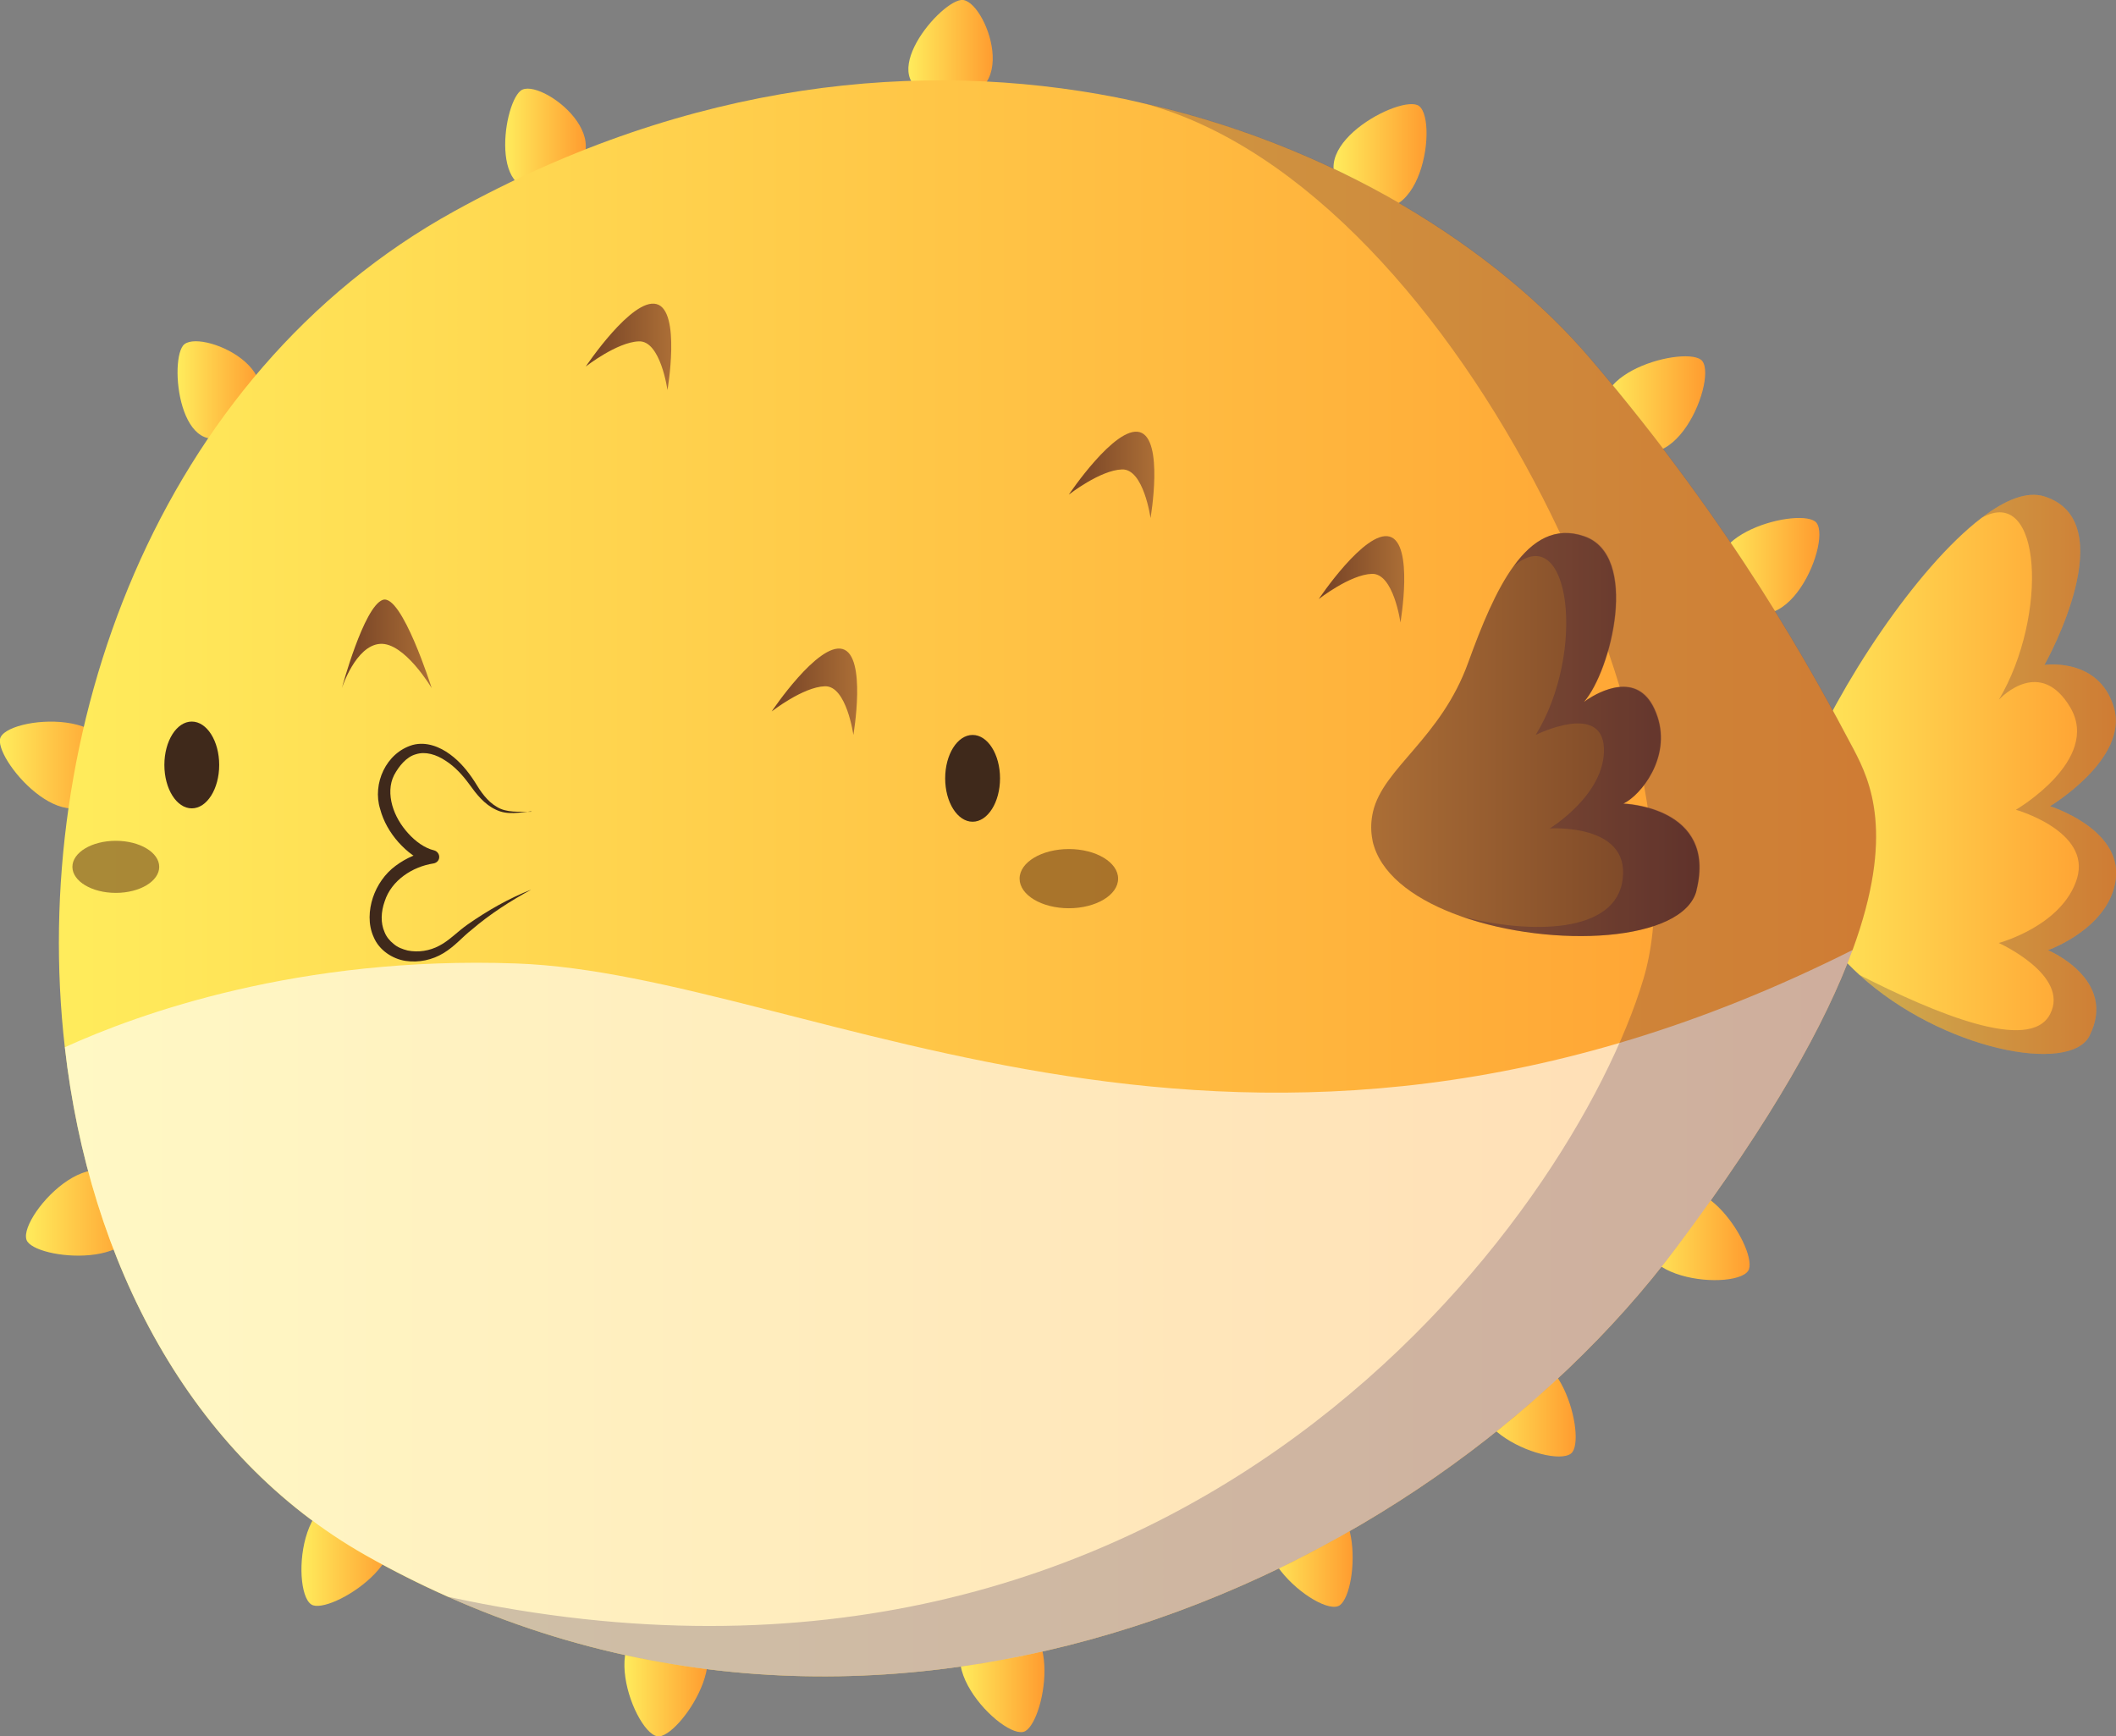
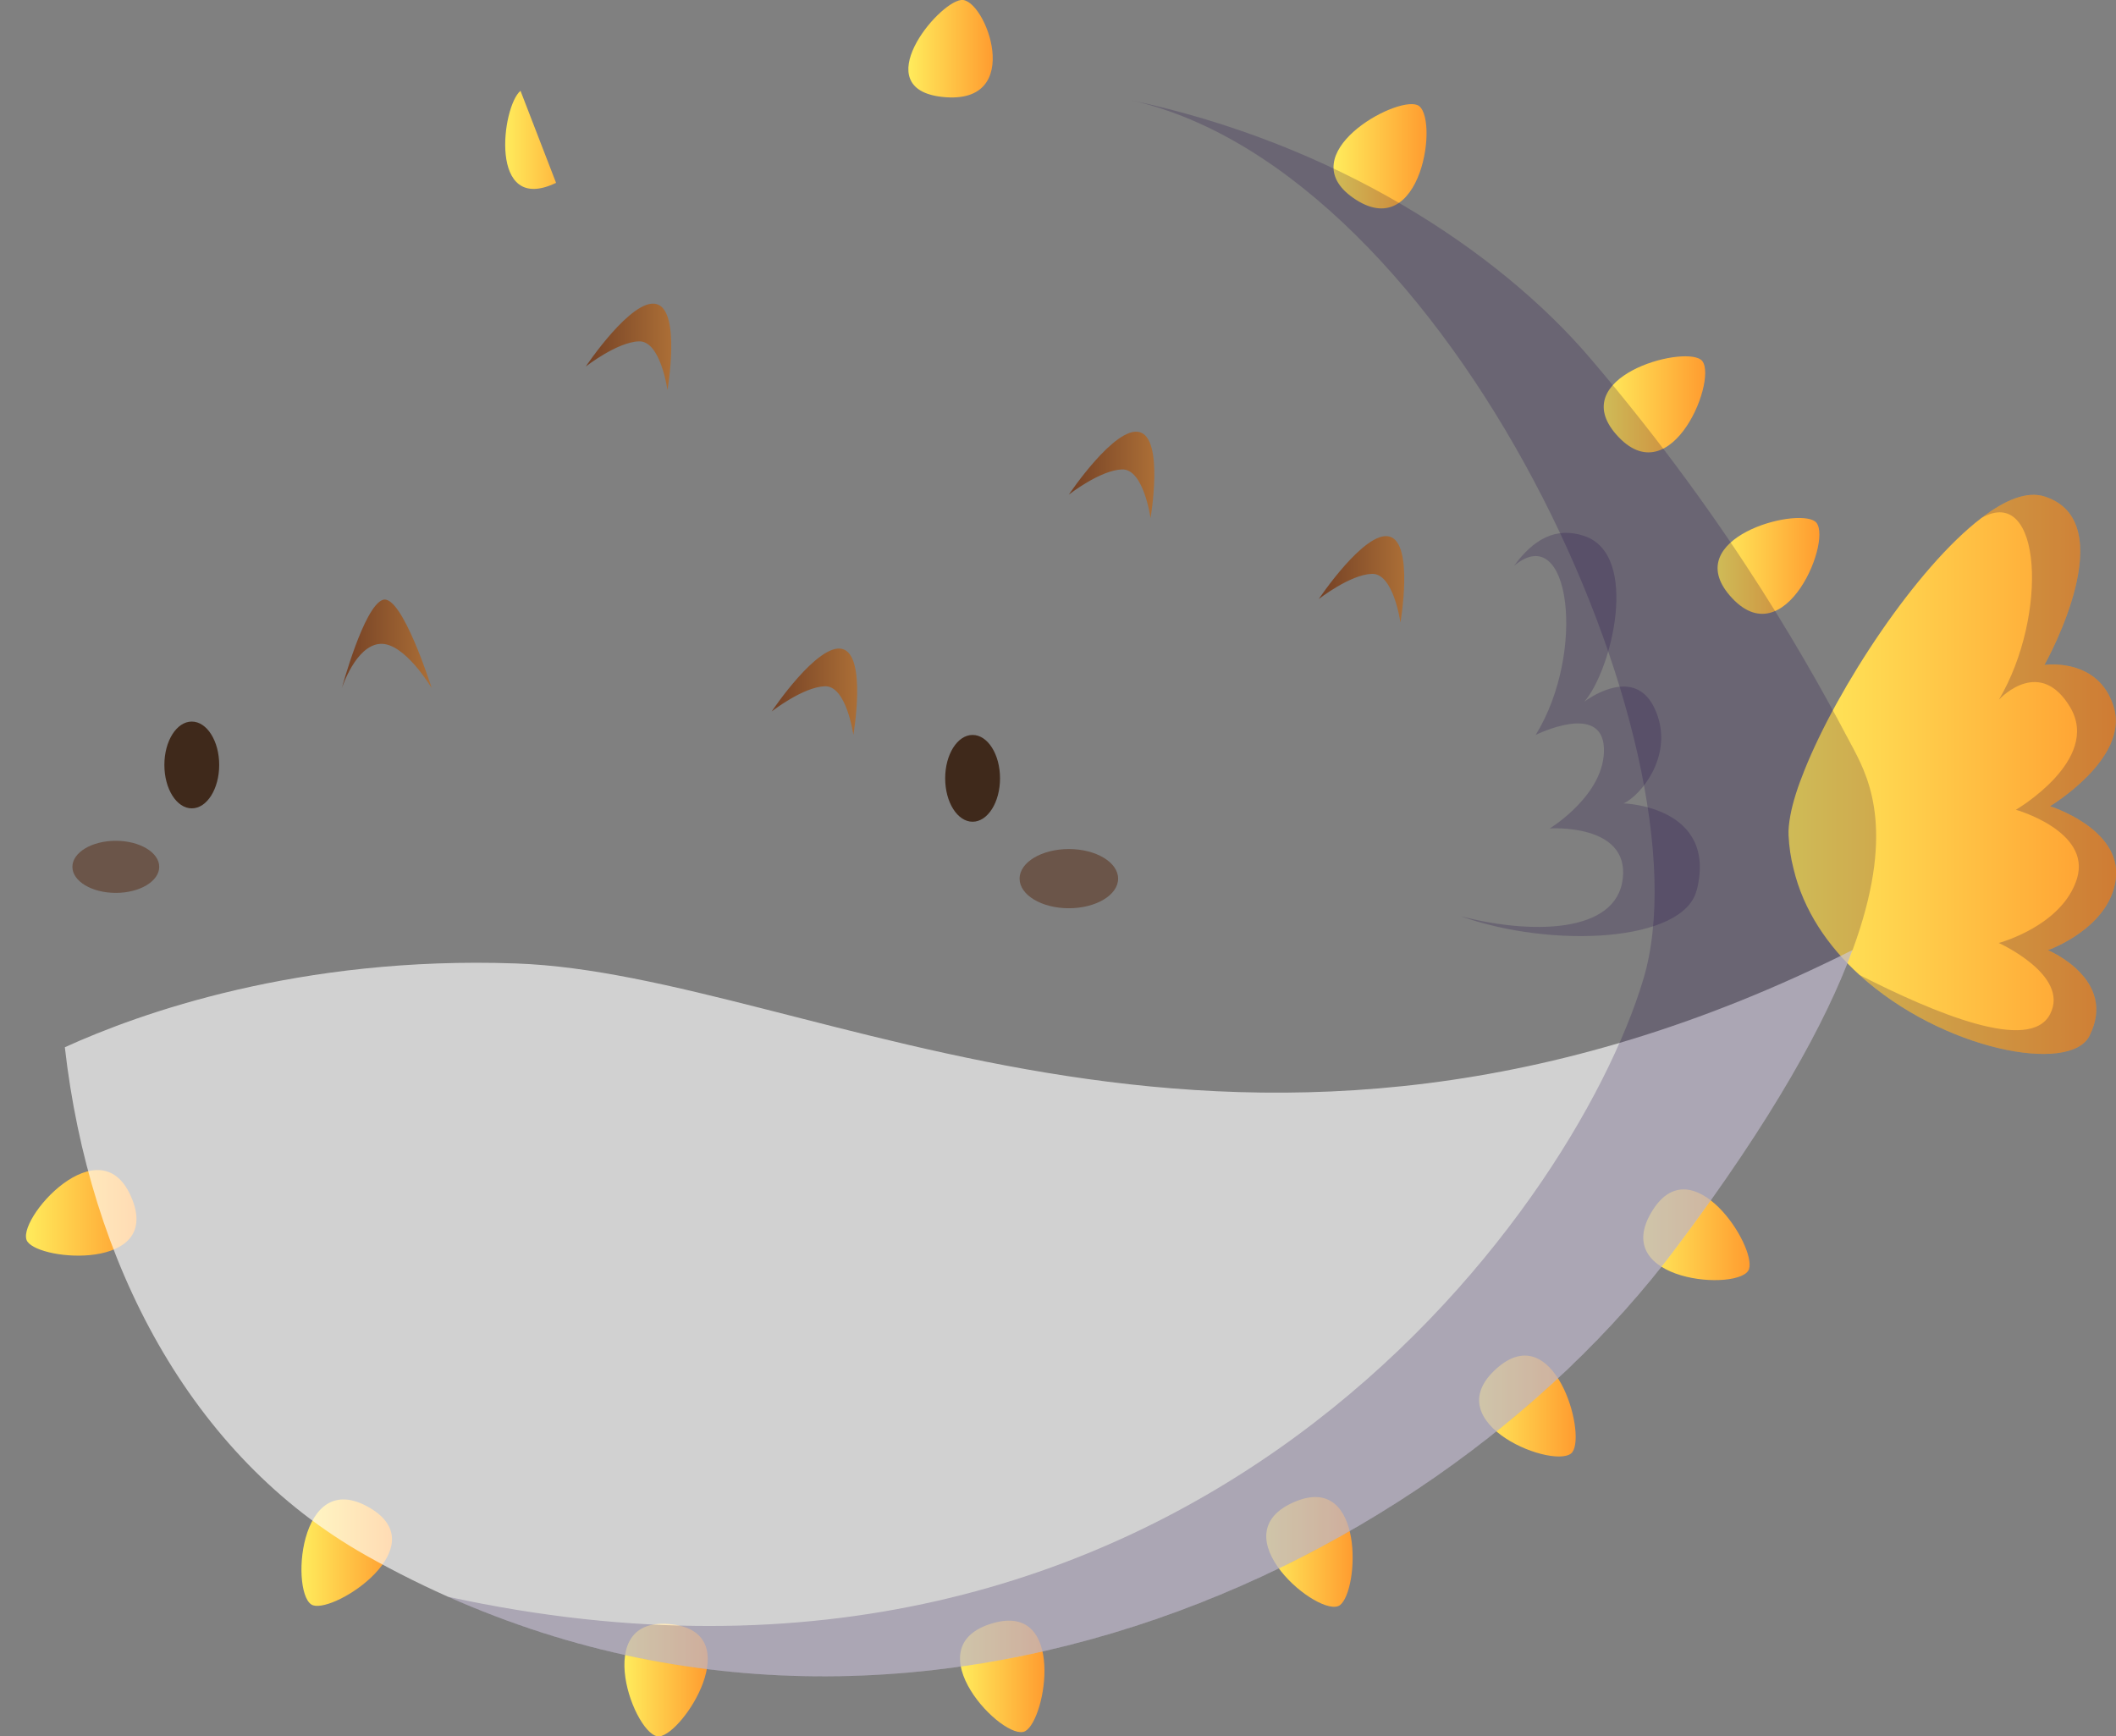
<svg xmlns="http://www.w3.org/2000/svg" width="78" height="64" viewBox="0 0 78 64" fill="none">
  <rect x="0" y="0" width="78" height="64" fill="#808080" stroke="none" />
  <g clip-path="url(#clip0_2682_16580)">
    <path d="M75.495 35.026C75.495 35.026 78.074 36.102 77.021 38.184C76.31 39.6 71.594 38.714 68.546 35.939C67.393 34.89 66.478 33.574 66.109 32.005C66.009 31.617 65.951 31.213 65.93 30.794C65.919 30.584 65.946 30.332 65.999 30.044C66.088 29.566 66.267 29.005 66.52 28.381C67.741 25.334 70.641 20.922 73.041 19.092C73.915 18.421 74.721 18.095 75.363 18.3C78.269 19.223 75.484 24.295 75.363 24.51C75.363 24.51 77.384 24.211 77.926 26.094C78.469 27.977 75.568 29.718 75.568 29.718C75.568 29.718 78.195 30.537 77.995 32.378C77.79 34.213 75.5 35.021 75.5 35.021L75.495 35.026Z" fill="url(#paint0_linear_2682_16580)" />
    <path opacity="0.21" d="M75.494 35.026C75.494 35.026 78.074 36.102 77.021 38.184C76.31 39.6 71.594 38.714 68.546 35.939C71.315 37.345 74.821 38.824 75.568 37.387C76.316 35.95 73.678 34.759 73.678 34.759C73.678 34.759 76.026 34.135 76.563 32.383C77.095 30.636 74.31 29.849 74.31 29.849C74.31 29.849 77.453 28.014 76.316 26.078C75.216 24.227 73.799 25.669 73.684 25.79C75.51 22.711 75.279 17.817 73.041 19.092C73.915 18.421 74.721 18.095 75.363 18.3C78.269 19.223 75.484 24.295 75.363 24.51C75.363 24.51 77.384 24.211 77.926 26.094C78.469 27.977 75.568 29.718 75.568 29.718C75.568 29.718 78.195 30.537 77.995 32.378C77.79 34.213 75.5 35.021 75.5 35.021L75.494 35.026Z" fill="#1B0244" />
-     <path d="M8.838 15.725C6.696 17.497 6.211 13.459 6.743 12.745C7.275 12.032 11.249 13.731 8.838 15.725Z" fill="url(#paint1_linear_2682_16580)" />
-     <path d="M20.498 6.74C17.987 7.946 18.497 3.913 19.187 3.347C19.876 2.78 23.324 5.382 20.498 6.74Z" fill="url(#paint2_linear_2682_16580)" />
+     <path d="M20.498 6.74C17.987 7.946 18.497 3.913 19.187 3.347Z" fill="url(#paint2_linear_2682_16580)" />
    <path d="M34.731 3.572C31.962 3.268 34.542 0.115 35.426 -7.85431e-06C36.31 -0.115 37.847 3.913 34.731 3.572Z" fill="url(#paint3_linear_2682_16580)" />
    <path d="M49.87 7.286C47.596 5.686 51.412 3.546 52.244 3.871C53.076 4.196 52.428 9.085 49.87 7.286Z" fill="url(#paint4_linear_2682_16580)" />
    <path d="M59.571 16.008C57.745 13.915 61.961 12.74 62.693 13.254C63.419 13.768 61.629 18.363 59.571 16.008Z" fill="url(#paint5_linear_2682_16580)" />
-     <path d="M3.853 28.843C2.764 31.397 -0.137 28.129 4.35952e-05 27.248C0.142 26.372 5.08 25.963 3.848 28.837L3.853 28.843Z" fill="url(#paint6_linear_2682_16580)" />
    <path d="M4.88 44.226C5.89 46.812 1.521 46.497 1.011 45.768C0.5 45.039 3.748 41.315 4.88 44.226Z" fill="url(#paint7_linear_2682_16580)" />
    <path d="M13.649 55.592C16.039 57.014 12.396 59.437 11.544 59.175C10.691 58.912 10.959 53.987 13.649 55.592Z" fill="url(#paint8_linear_2682_16580)" />
    <path d="M24.788 59.877C27.551 60.223 25.193 63.9 24.309 64.005C23.424 64.105 21.682 59.489 24.788 59.877Z" fill="url(#paint9_linear_2682_16580)" />
    <path d="M36.605 59.83C39.284 59.065 38.569 63.371 37.795 63.811C37.021 64.252 33.594 60.696 36.605 59.83Z" fill="url(#paint10_linear_2682_16580)" />
    <path d="M47.743 55.351C50.312 54.281 50.107 58.64 49.391 59.169C48.675 59.699 44.853 56.557 47.743 55.351Z" fill="url(#paint11_linear_2682_16580)" />
    <path d="M55.187 50.426C57.282 48.596 58.476 52.791 57.966 53.521C57.455 54.25 52.834 52.487 55.187 50.426Z" fill="url(#paint12_linear_2682_16580)" />
    <path d="M60.914 44.62C62.388 42.264 64.751 45.936 64.472 46.781C64.193 47.625 59.255 47.268 60.914 44.62Z" fill="url(#paint13_linear_2682_16580)" />
    <path d="M63.761 21.95C61.95 19.842 66.177 18.698 66.904 19.218C67.63 19.737 65.804 24.321 63.761 21.95Z" fill="url(#paint14_linear_2682_16580)" />
-     <path d="M68.283 35.027C67.309 37.675 65.372 41.211 61.798 45.978C53.007 57.727 34.041 66.654 16.523 58.865C15.502 58.414 14.481 57.9 13.47 57.328C7.001 53.667 3.29 46.513 2.39 38.609C1.058 27.023 5.785 13.837 16.739 7.789C25.524 2.943 33.994 2.187 41.169 3.593C41.184 3.593 41.2 3.593 41.211 3.604C41.363 3.63 41.516 3.661 41.669 3.698C49.175 5.282 55.207 9.216 58.624 13.223C63.93 19.444 66.841 24.809 68.33 27.631C68.941 28.796 69.852 30.768 68.283 35.032V35.027Z" fill="url(#paint15_linear_2682_16580)" />
    <path opacity="0.64" d="M68.283 35.026C67.309 37.675 65.372 41.21 61.798 45.978C52.491 58.409 31.794 67.687 13.47 57.323C7.001 53.662 3.29 46.508 2.39 38.603C5.127 37.355 11.044 35.231 19.018 35.514C29.988 35.897 45.733 46.35 68.283 35.021V35.026Z" fill="white" />
    <path opacity="0.21" d="M68.283 35.026C67.309 37.675 65.372 41.21 61.798 45.978C53.007 57.727 34.041 66.654 16.523 58.865C16.523 58.865 16.539 58.865 16.544 58.865C43.753 64.771 57.992 44.724 60.577 36.096C63.135 27.589 53.523 6.336 41.674 3.692C49.18 5.276 55.213 9.21 58.629 13.217C63.935 19.438 66.846 24.804 68.335 27.625C68.946 28.79 69.857 30.762 68.288 35.026H68.283Z" fill="#1B0244" />
-     <path d="M19.592 29.907C19.166 29.944 18.703 30.059 18.276 29.844C17.855 29.65 17.56 29.272 17.308 28.921C17.06 28.58 16.771 28.26 16.423 28.04C16.086 27.814 15.681 27.688 15.328 27.804C14.981 27.898 14.707 28.239 14.528 28.57C14.355 28.91 14.355 29.309 14.46 29.687C14.565 30.064 14.776 30.421 15.049 30.72C15.318 31.019 15.66 31.265 15.997 31.344C16.128 31.376 16.213 31.507 16.186 31.638C16.165 31.738 16.081 31.811 15.981 31.827C15.202 31.947 14.428 32.451 14.181 33.222C14.044 33.605 14.023 34.019 14.176 34.36C14.244 34.533 14.365 34.68 14.512 34.795C14.655 34.921 14.839 34.989 15.028 35.037C15.413 35.115 15.839 35.052 16.197 34.858C16.555 34.675 16.871 34.334 17.239 34.077C17.976 33.563 18.755 33.117 19.582 32.792C18.802 33.217 18.055 33.699 17.387 34.271C17.044 34.538 16.765 34.885 16.344 35.136C15.939 35.383 15.439 35.493 14.949 35.42C14.465 35.346 13.976 35.026 13.775 34.544C13.56 34.072 13.597 33.542 13.744 33.091C13.897 32.629 14.191 32.204 14.581 31.916C14.976 31.622 15.413 31.433 15.913 31.355L15.892 31.837C15.376 31.706 15.002 31.391 14.686 31.045C14.376 30.694 14.133 30.279 14.012 29.818C13.723 28.895 14.223 27.746 15.218 27.458C15.723 27.326 16.223 27.536 16.586 27.804C16.96 28.076 17.25 28.433 17.492 28.806C17.713 29.173 17.955 29.535 18.318 29.744C18.681 29.97 19.139 29.912 19.571 29.923L19.592 29.907Z" fill="#3F291B" />
    <path d="M7.069 29.797C7.627 29.797 8.08 29.081 8.08 28.197C8.08 27.314 7.627 26.598 7.069 26.598C6.511 26.598 6.059 27.314 6.059 28.197C6.059 29.081 6.511 29.797 7.069 29.797Z" fill="#3F291B" />
    <path d="M35.852 30.29C36.41 30.29 36.863 29.574 36.863 28.691C36.863 27.807 36.41 27.091 35.852 27.091C35.294 27.091 34.841 27.807 34.841 28.691C34.841 29.574 35.294 30.29 35.852 30.29Z" fill="#3F291B" />
    <g opacity="0.51">
      <path d="M41.216 32.388C41.216 32.992 40.4 33.479 39.4 33.479C38.4 33.479 37.584 32.992 37.584 32.388C37.584 31.785 38.4 31.297 39.4 31.297C40.4 31.297 41.216 31.785 41.216 32.388Z" fill="#562B13" />
      <path d="M5.869 31.953C5.869 32.483 5.153 32.913 4.269 32.913C3.385 32.913 2.669 32.483 2.669 31.953C2.669 31.423 3.385 30.993 4.269 30.993C5.153 30.993 5.869 31.423 5.869 31.953Z" fill="#562B13" />
    </g>
    <path d="M12.602 25.365C12.602 25.365 13.407 22.365 14.107 22.113C14.807 21.861 15.913 25.365 15.913 25.365C15.913 25.365 14.907 23.666 14.007 23.734C13.102 23.802 12.602 25.365 12.602 25.365Z" fill="url(#paint16_linear_2682_16580)" />
    <path d="M21.593 13.511C21.593 13.511 23.298 10.962 24.203 11.209C25.109 11.455 24.604 14.377 24.604 14.377C24.604 14.377 24.351 12.551 23.551 12.583C22.745 12.609 21.593 13.511 21.593 13.511Z" fill="url(#paint17_linear_2682_16580)" />
    <path d="M28.446 26.225C28.446 26.225 30.151 23.676 31.057 23.923C31.962 24.174 31.457 27.091 31.457 27.091C31.457 27.091 31.204 25.265 30.404 25.297C29.599 25.323 28.446 26.225 28.446 26.225Z" fill="url(#paint18_linear_2682_16580)" />
    <path d="M39.4 18.232C39.4 18.232 41.106 15.683 42.011 15.929C42.916 16.181 42.411 19.097 42.411 19.097C42.411 19.097 42.158 17.272 41.358 17.304C40.553 17.33 39.4 18.232 39.4 18.232Z" fill="url(#paint19_linear_2682_16580)" />
    <path d="M48.612 22.082C48.612 22.082 50.317 19.532 51.223 19.779C52.128 20.031 51.623 22.947 51.623 22.947C51.623 22.947 51.37 21.122 50.57 21.153C49.765 21.179 48.612 22.082 48.612 22.082Z" fill="url(#paint20_linear_2682_16580)" />
-     <path d="M62.54 32.818C62.061 34.728 57.224 34.974 53.844 33.773C52.276 33.217 51.023 32.352 50.654 31.208C50.612 31.088 50.586 30.967 50.57 30.841C50.528 30.547 50.538 30.238 50.612 29.918C50.991 28.302 53.118 27.217 54.123 24.416C54.613 23.063 55.144 21.762 55.797 20.865C56.492 19.905 57.324 19.402 58.387 19.769C60.445 20.466 59.392 24.72 58.387 25.874C58.429 25.843 58.471 25.816 58.513 25.785C58.945 25.502 60.329 24.736 60.977 26.126C61.698 27.668 60.65 29.115 59.977 29.546C59.934 29.572 59.887 29.598 59.84 29.624C59.84 29.624 63.309 29.729 62.53 32.829L62.54 32.818Z" fill="url(#paint21_linear_2682_16580)" />
    <path opacity="0.21" d="M62.54 32.818C62.061 34.728 57.224 34.974 53.844 33.773C56.408 34.444 59.587 34.429 59.819 32.383C60.056 30.343 57.129 30.537 57.129 30.537C57.129 30.537 59.192 29.278 59.124 27.573C59.05 25.869 56.608 27.091 56.608 27.091C58.487 24.049 57.876 19.129 55.813 20.855C56.508 19.9 57.339 19.396 58.403 19.758C60.461 20.456 59.408 24.71 58.403 25.863C58.445 25.832 58.487 25.806 58.529 25.774C58.961 25.491 60.345 24.725 60.993 26.115C61.714 27.657 60.666 29.105 59.992 29.535C59.95 29.561 59.903 29.587 59.856 29.614C59.856 29.614 63.325 29.719 62.545 32.818H62.54Z" fill="#1B0244" />
  </g>
  <defs>
    <linearGradient id="paint0_linear_2682_16580" x1="65.925" y1="28.549" x2="78" y2="28.549" gradientUnits="userSpaceOnUse">
      <stop stop-color="#FFEC5C" />
      <stop offset="0.99" stop-color="#FF9D30" />
    </linearGradient>
    <linearGradient id="paint1_linear_2682_16580" x1="6.548" y1="14.377" x2="9.612" y2="14.377" gradientUnits="userSpaceOnUse">
      <stop stop-color="#FFEC5C" />
      <stop offset="0.99" stop-color="#FF9D30" />
    </linearGradient>
    <linearGradient id="paint2_linear_2682_16580" x1="18.618" y1="5.114" x2="21.593" y2="5.114" gradientUnits="userSpaceOnUse">
      <stop stop-color="#FFEC5C" />
      <stop offset="0.99" stop-color="#FF9D30" />
    </linearGradient>
    <linearGradient id="paint3_linear_2682_16580" x1="33.484" y1="1.794" x2="36.594" y2="1.794" gradientUnits="userSpaceOnUse">
      <stop stop-color="#FFEC5C" />
      <stop offset="0.99" stop-color="#FF9D30" />
    </linearGradient>
    <linearGradient id="paint4_linear_2682_16580" x1="49.154" y1="5.759" x2="52.586" y2="5.759" gradientUnits="userSpaceOnUse">
      <stop stop-color="#FFEC5C" />
      <stop offset="0.99" stop-color="#FF9D30" />
    </linearGradient>
    <linearGradient id="paint5_linear_2682_16580" x1="59.113" y1="14.901" x2="62.856" y2="14.901" gradientUnits="userSpaceOnUse">
      <stop stop-color="#FFEC5C" />
      <stop offset="0.99" stop-color="#FF9D30" />
    </linearGradient>
    <linearGradient id="paint6_linear_2682_16580" x1="4.35959e-05" y1="28.198" x2="4.053" y2="28.198" gradientUnits="userSpaceOnUse">
      <stop stop-color="#FFEC5C" />
      <stop offset="0.99" stop-color="#FF9D30" />
    </linearGradient>
    <linearGradient id="paint7_linear_2682_16580" x1="0.953" y1="44.703" x2="5.027" y2="44.703" gradientUnits="userSpaceOnUse">
      <stop stop-color="#FFEC5C" />
      <stop offset="0.99" stop-color="#FF9D30" />
    </linearGradient>
    <linearGradient id="paint8_linear_2682_16580" x1="11.112" y1="57.234" x2="14.449" y2="57.234" gradientUnits="userSpaceOnUse">
      <stop stop-color="#FFEC5C" />
      <stop offset="0.99" stop-color="#FF9D30" />
    </linearGradient>
    <linearGradient id="paint9_linear_2682_16580" x1="23.014" y1="61.928" x2="26.093" y2="61.928" gradientUnits="userSpaceOnUse">
      <stop stop-color="#FFEC5C" />
      <stop offset="0.99" stop-color="#FF9D30" />
    </linearGradient>
    <linearGradient id="paint10_linear_2682_16580" x1="35.384" y1="61.797" x2="38.5" y2="61.797" gradientUnits="userSpaceOnUse">
      <stop stop-color="#FFEC5C" />
      <stop offset="0.99" stop-color="#FF9D30" />
    </linearGradient>
    <linearGradient id="paint11_linear_2682_16580" x1="46.68" y1="57.208" x2="49.865" y2="57.208" gradientUnits="userSpaceOnUse">
      <stop stop-color="#FFEC5C" />
      <stop offset="0.99" stop-color="#FF9D30" />
    </linearGradient>
    <linearGradient id="paint12_linear_2682_16580" x1="54.523" y1="51.826" x2="58.087" y2="51.826" gradientUnits="userSpaceOnUse">
      <stop stop-color="#FFEC5C" />
      <stop offset="0.99" stop-color="#FF9D30" />
    </linearGradient>
    <linearGradient id="paint13_linear_2682_16580" x1="60.577" y1="45.511" x2="64.498" y2="45.511" gradientUnits="userSpaceOnUse">
      <stop stop-color="#FFEC5C" />
      <stop offset="0.99" stop-color="#FF9D30" />
    </linearGradient>
    <linearGradient id="paint14_linear_2682_16580" x1="63.314" y1="20.865" x2="67.062" y2="20.865" gradientUnits="userSpaceOnUse">
      <stop stop-color="#FFEC5C" />
      <stop offset="0.99" stop-color="#FF9D30" />
    </linearGradient>
    <linearGradient id="paint15_linear_2682_16580" x1="2.169" y1="32.378" x2="69.157" y2="32.378" gradientUnits="userSpaceOnUse">
      <stop stop-color="#FFEC5C" />
      <stop offset="0.99" stop-color="#FF9D30" />
    </linearGradient>
    <linearGradient id="paint16_linear_2682_16580" x1="12.602" y1="23.734" x2="15.918" y2="23.734" gradientUnits="userSpaceOnUse">
      <stop stop-color="#734025" />
      <stop offset="0.99" stop-color="#AB6E36" />
    </linearGradient>
    <linearGradient id="paint17_linear_2682_16580" x1="21.593" y1="12.782" x2="24.74" y2="12.782" gradientUnits="userSpaceOnUse">
      <stop stop-color="#734025" />
      <stop offset="0.99" stop-color="#AB6E36" />
    </linearGradient>
    <linearGradient id="paint18_linear_2682_16580" x1="28.446" y1="25.501" x2="31.599" y2="25.501" gradientUnits="userSpaceOnUse">
      <stop stop-color="#734025" />
      <stop offset="0.99" stop-color="#AB6E36" />
    </linearGradient>
    <linearGradient id="paint19_linear_2682_16580" x1="39.4" y1="17.503" x2="42.548" y2="17.503" gradientUnits="userSpaceOnUse">
      <stop stop-color="#734025" />
      <stop offset="0.99" stop-color="#AB6E36" />
    </linearGradient>
    <linearGradient id="paint20_linear_2682_16580" x1="48.612" y1="21.352" x2="51.765" y2="21.352" gradientUnits="userSpaceOnUse">
      <stop stop-color="#734025" />
      <stop offset="0.99" stop-color="#AB6E36" />
    </linearGradient>
    <linearGradient id="paint21_linear_2682_16580" x1="50.544" y1="27.075" x2="62.651" y2="27.075" gradientUnits="userSpaceOnUse">
      <stop stop-color="#AB6E36" />
      <stop offset="0.99" stop-color="#734025" />
    </linearGradient>
    <clipPath id="clip0_2682_16580">
      <rect width="78" height="64" fill="white" />
    </clipPath>
  </defs>
</svg>